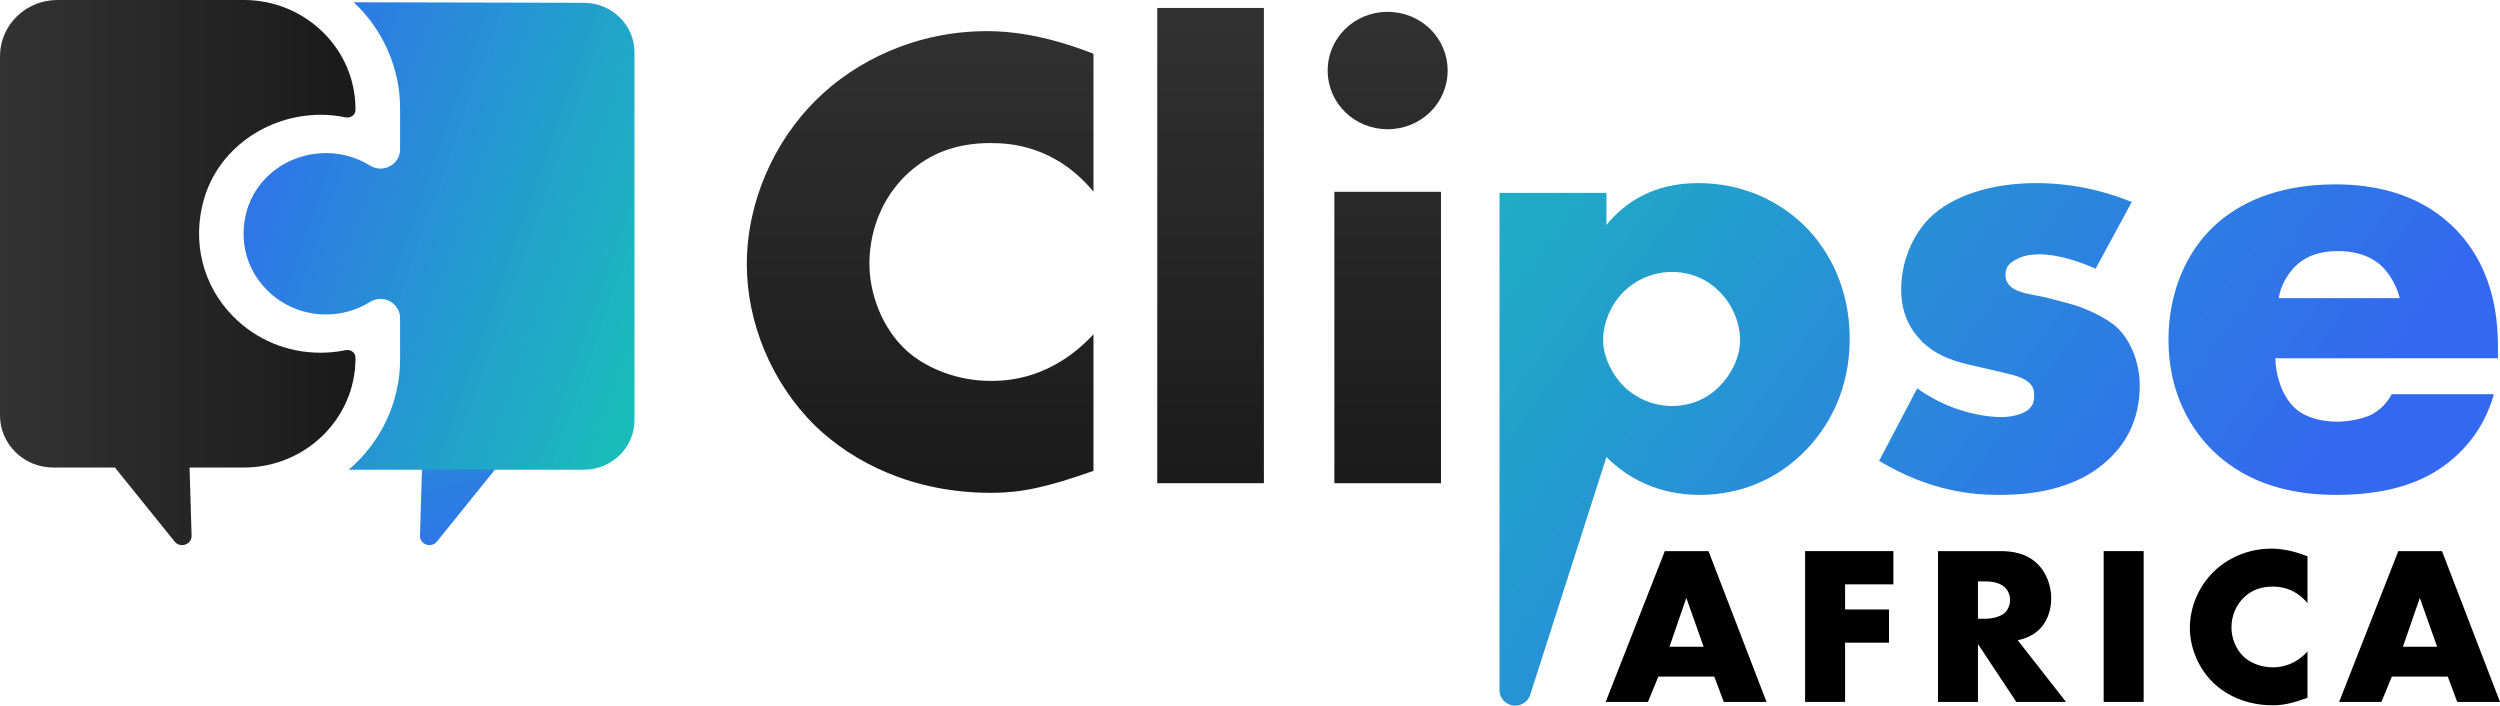
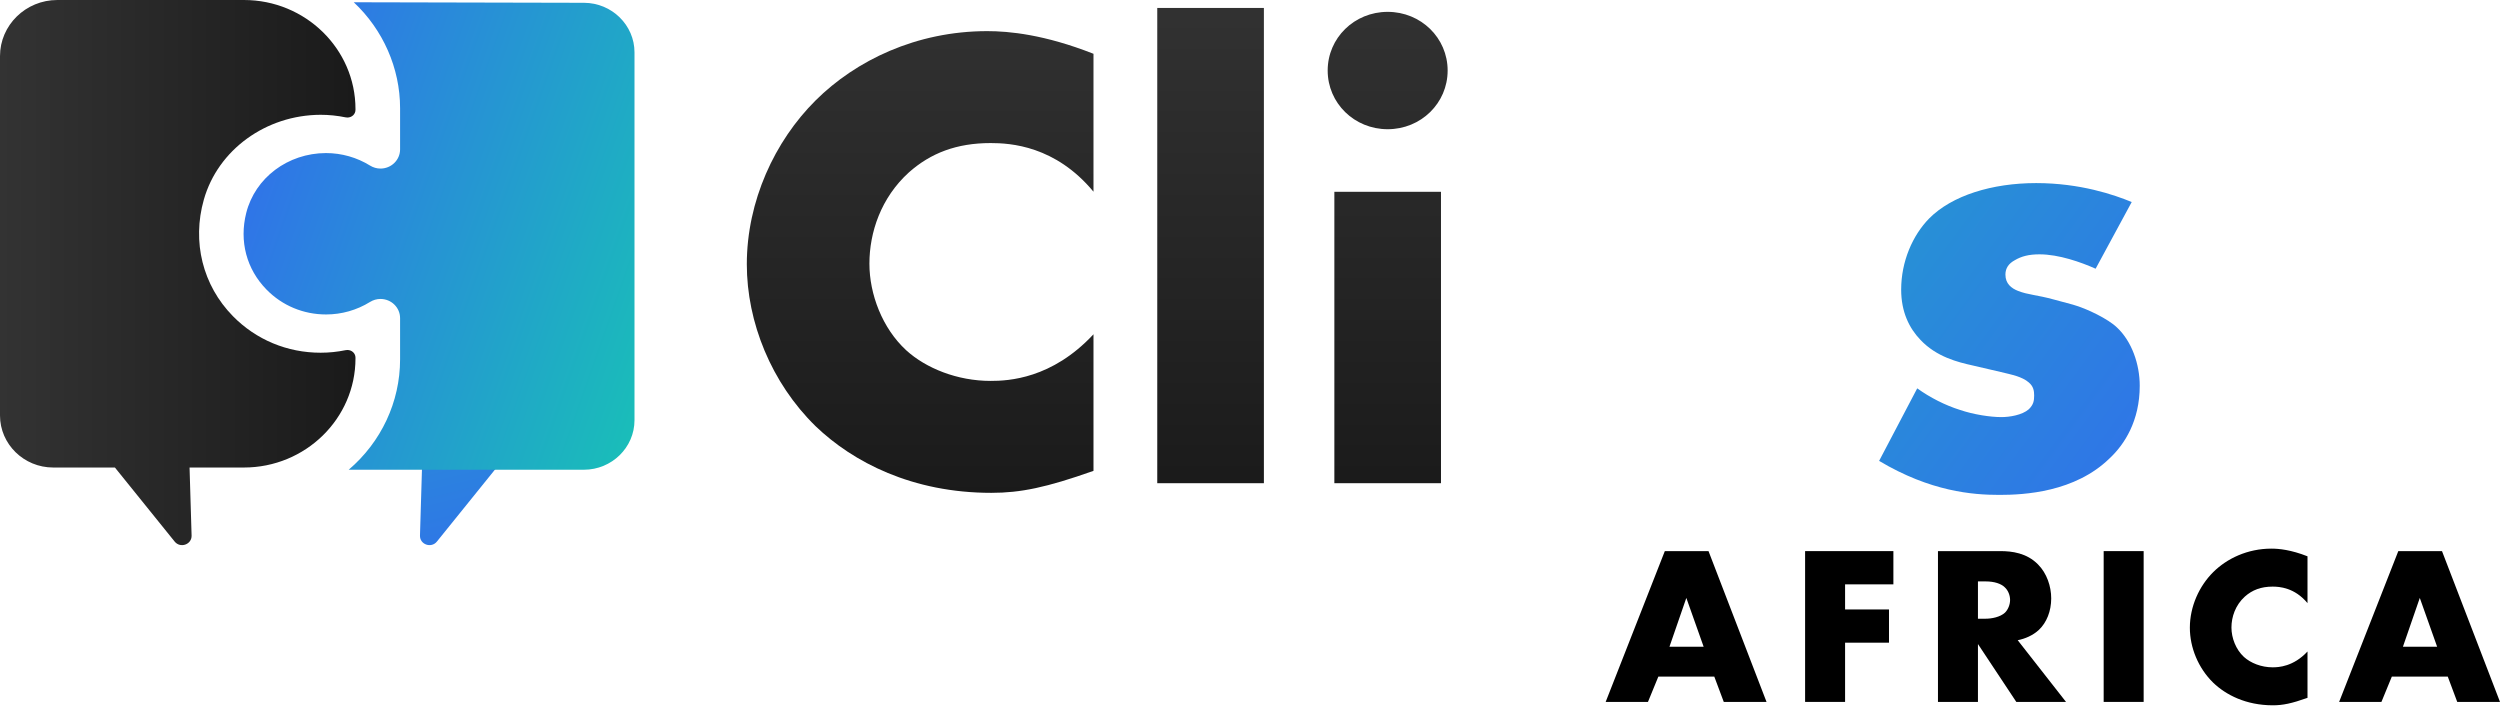
<svg xmlns="http://www.w3.org/2000/svg" width="124" height="35" viewBox="0 0 124 35" fill="none">
  <g clip-path="url(#clip0_42_1225)">
-     <path d="M75.155 35C74.725 35 74.377 34.66 74.377 34.24V9.567H79.68V11.156C80.608 10.021 82.034 9.081 84.222 9.081C86.508 9.081 88.298 10.021 89.492 11.188C90.718 12.388 91.745 14.301 91.745 16.798C91.745 19.229 90.784 21.175 89.359 22.536C87.701 24.125 85.779 24.547 84.288 24.547C83.326 24.547 81.338 24.352 79.68 22.666L75.896 34.467C75.794 34.784 75.494 35 75.155 35ZM80.542 14.463C79.879 15.111 79.515 16.052 79.515 16.862C79.515 17.705 79.979 18.613 80.542 19.164C81.172 19.78 82.034 20.137 82.929 20.137C83.857 20.137 84.685 19.78 85.282 19.164C85.846 18.613 86.309 17.738 86.309 16.862C86.309 16.052 85.945 15.111 85.282 14.463C84.685 13.847 83.857 13.49 82.929 13.49C82.034 13.49 81.172 13.847 80.542 14.463Z" fill="url(#paint0_linear_42_1225)" />
    <path d="M95.094 19.262C95.724 19.716 96.486 20.105 97.215 20.332C97.878 20.558 98.707 20.688 99.27 20.688C99.668 20.688 100.297 20.591 100.629 20.299C100.861 20.072 100.894 19.878 100.894 19.618C100.894 19.391 100.861 19.164 100.629 18.97C100.297 18.678 99.767 18.581 99.237 18.451L97.845 18.127C97.116 17.965 96.055 17.705 95.259 16.862C94.696 16.279 94.298 15.468 94.298 14.366C94.298 12.972 94.862 11.675 95.69 10.832C96.817 9.697 98.806 9.081 100.993 9.081C103.181 9.081 104.872 9.664 105.733 10.021L103.943 13.328C103.214 13.004 102.121 12.615 101.159 12.615C100.629 12.615 100.264 12.712 99.933 12.907C99.635 13.069 99.469 13.296 99.469 13.62C99.469 14.074 99.767 14.301 100.099 14.431C100.596 14.625 101.027 14.625 101.855 14.852L102.817 15.111C103.513 15.306 104.573 15.825 105.004 16.246C105.733 16.927 106.131 18.062 106.131 19.132C106.131 20.883 105.369 22.05 104.639 22.731C102.916 24.417 100.397 24.547 99.171 24.547C97.845 24.547 95.757 24.384 93.204 22.86L95.094 19.262Z" fill="url(#paint1_linear_42_1225)" />
-     <path d="M123.897 17.77H112.86C112.86 18.548 113.158 19.586 113.788 20.202C114.119 20.526 114.782 20.915 115.975 20.915C116.108 20.915 117.036 20.883 117.699 20.526C118.03 20.332 118.395 20.007 118.627 19.553H123.698C123.466 20.364 123.002 21.499 121.908 22.536C120.814 23.574 119.091 24.547 115.876 24.547C113.92 24.547 111.567 24.125 109.744 22.342C108.783 21.401 107.556 19.618 107.556 16.862C107.556 14.431 108.484 12.485 109.777 11.253C111.004 10.086 112.926 9.145 115.843 9.145C117.566 9.145 119.787 9.502 121.544 11.123C123.632 13.069 123.897 15.598 123.897 17.219V17.77ZM119.025 14.787C118.892 14.236 118.561 13.62 118.163 13.231C117.467 12.55 116.506 12.453 115.975 12.453C115.08 12.453 114.384 12.68 113.821 13.231C113.456 13.62 113.125 14.139 113.025 14.787H119.025Z" fill="url(#paint2_linear_42_1225)" />
    <path d="M62.689 0.394V23.967H57.4V0.394H62.689Z" fill="url(#paint3_linear_42_1225)" />
    <path d="M68.828 0.588C70.481 0.588 71.803 1.882 71.803 3.498C71.803 5.115 70.481 6.409 68.828 6.409C67.175 6.409 65.853 5.115 65.853 3.498C65.853 1.882 67.175 0.588 68.828 0.588ZM71.473 9.513V23.967H66.184V9.513H71.473Z" fill="url(#paint4_linear_42_1225)" />
    <path d="M54.237 23.354C51.906 24.18 50.622 24.445 49.169 24.445C45.251 24.445 42.312 22.924 40.454 21.14C38.258 18.992 37.042 15.985 37.042 13.11C37.042 9.971 38.427 6.997 40.454 4.981C42.447 2.998 45.453 1.544 48.967 1.544C50.048 1.544 51.804 1.71 54.237 2.668V9.508C52.345 7.228 50.115 7.096 49.136 7.096C47.447 7.096 46.163 7.592 45.082 8.55C43.697 9.806 43.123 11.524 43.123 13.077C43.123 14.597 43.764 16.282 44.947 17.373C45.926 18.265 47.48 18.893 49.136 18.893C50.014 18.893 52.176 18.794 54.237 16.58V23.354Z" fill="url(#paint5_linear_42_1225)" />
    <path d="M21.031 19.872L20.831 26.564C20.817 27.007 21.389 27.21 21.67 26.862L26.614 20.734L21.031 19.872Z" fill="url(#paint6_linear_42_1225)" />
    <path d="M15.902 5.694C16.316 5.694 16.733 5.737 17.139 5.82C17.169 5.826 17.199 5.83 17.229 5.83C17.455 5.83 17.632 5.662 17.632 5.447V5.412C17.632 2.428 15.15 0 12.099 0H2.844C1.276 1.81583e-07 0 1.248 0 2.782V20.607C0 22.031 1.184 23.189 2.64 23.189H5.7L8.663 26.862C8.944 27.21 9.516 27.007 9.503 26.564L9.402 23.189H12.099C15.15 23.189 17.632 20.761 17.632 17.777V17.742C17.632 17.527 17.455 17.359 17.229 17.359C17.199 17.359 17.169 17.362 17.139 17.369C16.733 17.452 16.317 17.495 15.902 17.495C14.244 17.495 12.699 16.85 11.55 15.679C10.054 14.155 9.516 11.994 10.111 9.9C10.811 7.431 13.191 5.702 15.902 5.694Z" fill="url(#paint7_linear_42_1225)" />
    <path d="M17.295 23.299C18.905 21.927 19.844 19.938 19.844 17.828V15.778C19.844 15.254 19.408 14.828 18.872 14.828C18.69 14.828 18.512 14.879 18.355 14.976C17.699 15.383 16.945 15.597 16.174 15.597C15.05 15.597 14.001 15.16 13.222 14.366C12.227 13.352 11.86 11.965 12.213 10.562C12.652 8.82 14.276 7.598 16.164 7.592C16.944 7.592 17.698 7.807 18.356 8.213C18.512 8.31 18.691 8.361 18.872 8.361C19.408 8.361 19.844 7.935 19.844 7.411V5.361C19.844 3.381 18.997 1.471 17.546 0.112L28.967 0.139C30.347 0.143 31.471 1.246 31.471 2.596V20.841C31.471 22.197 30.344 23.299 28.958 23.299H17.295Z" fill="url(#paint8_linear_42_1225)" />
    <path d="M85.029 33.559H82.254L81.739 34.815H79.641L82.575 27.335H84.742L87.62 34.815H85.499L85.029 33.559ZM84.501 32.079L83.642 29.657L82.805 32.079H84.501Z" fill="black" />
    <path d="M93.912 28.984H91.516V30.229H93.694V31.877H91.516V34.815H89.533V27.335H93.912V28.984Z" fill="black" />
    <path d="M99.218 27.335C99.792 27.335 100.525 27.425 101.087 27.997C101.523 28.434 101.74 29.085 101.74 29.679C101.74 30.318 101.511 30.879 101.133 31.238C100.835 31.518 100.434 31.686 100.078 31.754L102.474 34.815H100.009L98.106 31.944V34.815H96.123V27.335H99.218ZM98.106 30.688H98.485C98.783 30.688 99.207 30.61 99.448 30.386C99.597 30.24 99.7 29.993 99.7 29.758C99.7 29.533 99.608 29.287 99.436 29.13C99.253 28.95 98.92 28.838 98.485 28.838H98.106V30.688Z" fill="black" />
    <path d="M106.325 27.335V34.815H104.342V27.335H106.325Z" fill="black" />
    <path d="M114.452 34.613C113.661 34.894 113.225 34.983 112.732 34.983C111.403 34.983 110.405 34.467 109.775 33.862C109.029 33.133 108.617 32.113 108.617 31.137C108.617 30.072 109.087 29.062 109.775 28.378C110.451 27.706 111.471 27.212 112.664 27.212C113.03 27.212 113.627 27.268 114.452 27.593V29.915C113.81 29.141 113.053 29.096 112.721 29.096C112.148 29.096 111.712 29.264 111.345 29.59C110.875 30.015 110.68 30.599 110.68 31.126C110.68 31.642 110.898 32.214 111.299 32.584C111.632 32.886 112.159 33.099 112.721 33.099C113.019 33.099 113.753 33.066 114.452 32.314V34.613Z" fill="black" />
    <path d="M121.409 33.559H118.635L118.119 34.815H116.021L118.956 27.335H121.123L124 34.815H121.879L121.409 33.559ZM120.882 32.079L120.022 29.657L119.185 32.079H120.882Z" fill="black" />
  </g>
  <defs>
    <linearGradient id="paint0_linear_42_1225" x1="60.266" y1="7.616" x2="102.988" y2="39.006" gradientUnits="userSpaceOnUse">
      <stop offset="0.005" stop-color="#18C2B6" />
      <stop offset="1" stop-color="#3369EF" />
    </linearGradient>
    <linearGradient id="paint1_linear_42_1225" x1="69.344" y1="-4.739" x2="112.066" y2="26.651" gradientUnits="userSpaceOnUse">
      <stop offset="0.005" stop-color="#18C2B6" />
      <stop offset="1" stop-color="#3369EF" />
    </linearGradient>
    <linearGradient id="paint2_linear_42_1225" x1="74.703" y1="-12.032" x2="117.424" y2="19.358" gradientUnits="userSpaceOnUse">
      <stop offset="0.005" stop-color="#18C2B6" />
      <stop offset="1" stop-color="#3369EF" />
    </linearGradient>
    <linearGradient id="paint3_linear_42_1225" x1="60.045" y1="-1.204" x2="60.045" y2="24.683" gradientUnits="userSpaceOnUse">
      <stop stop-color="#333333" />
      <stop offset="1" stop-color="#1A1A1A" />
    </linearGradient>
    <linearGradient id="paint4_linear_42_1225" x1="68.828" y1="-1.204" x2="68.828" y2="24.683" gradientUnits="userSpaceOnUse">
      <stop stop-color="#333333" />
      <stop offset="1" stop-color="#1A1A1A" />
    </linearGradient>
    <linearGradient id="paint5_linear_42_1225" x1="45.639" y1="-1.204" x2="45.639" y2="24.683" gradientUnits="userSpaceOnUse">
      <stop stop-color="#333333" />
      <stop offset="1" stop-color="#1A1A1A" />
    </linearGradient>
    <linearGradient id="paint6_linear_42_1225" x1="17.639" y1="-0.115" x2="25.442" y2="31.79" gradientUnits="userSpaceOnUse">
      <stop offset="0.005" stop-color="#18C2B6" />
      <stop offset="1" stop-color="#3369EF" />
    </linearGradient>
    <linearGradient id="paint7_linear_42_1225" x1="0" y1="13.519" x2="17.632" y2="13.519" gradientUnits="userSpaceOnUse">
      <stop stop-color="#333333" />
      <stop offset="1" stop-color="#1A1A1A" />
    </linearGradient>
    <linearGradient id="paint8_linear_42_1225" x1="32.424" y1="23.299" x2="7.059" y2="14.357" gradientUnits="userSpaceOnUse">
      <stop offset="0.005" stop-color="#18C2B6" />
      <stop offset="1" stop-color="#3369EF" />
    </linearGradient>
    <clipPath id="clip0_42_1225">
      <rect width="124" height="35" fill="white" />
    </clipPath>
  </defs>
</svg>